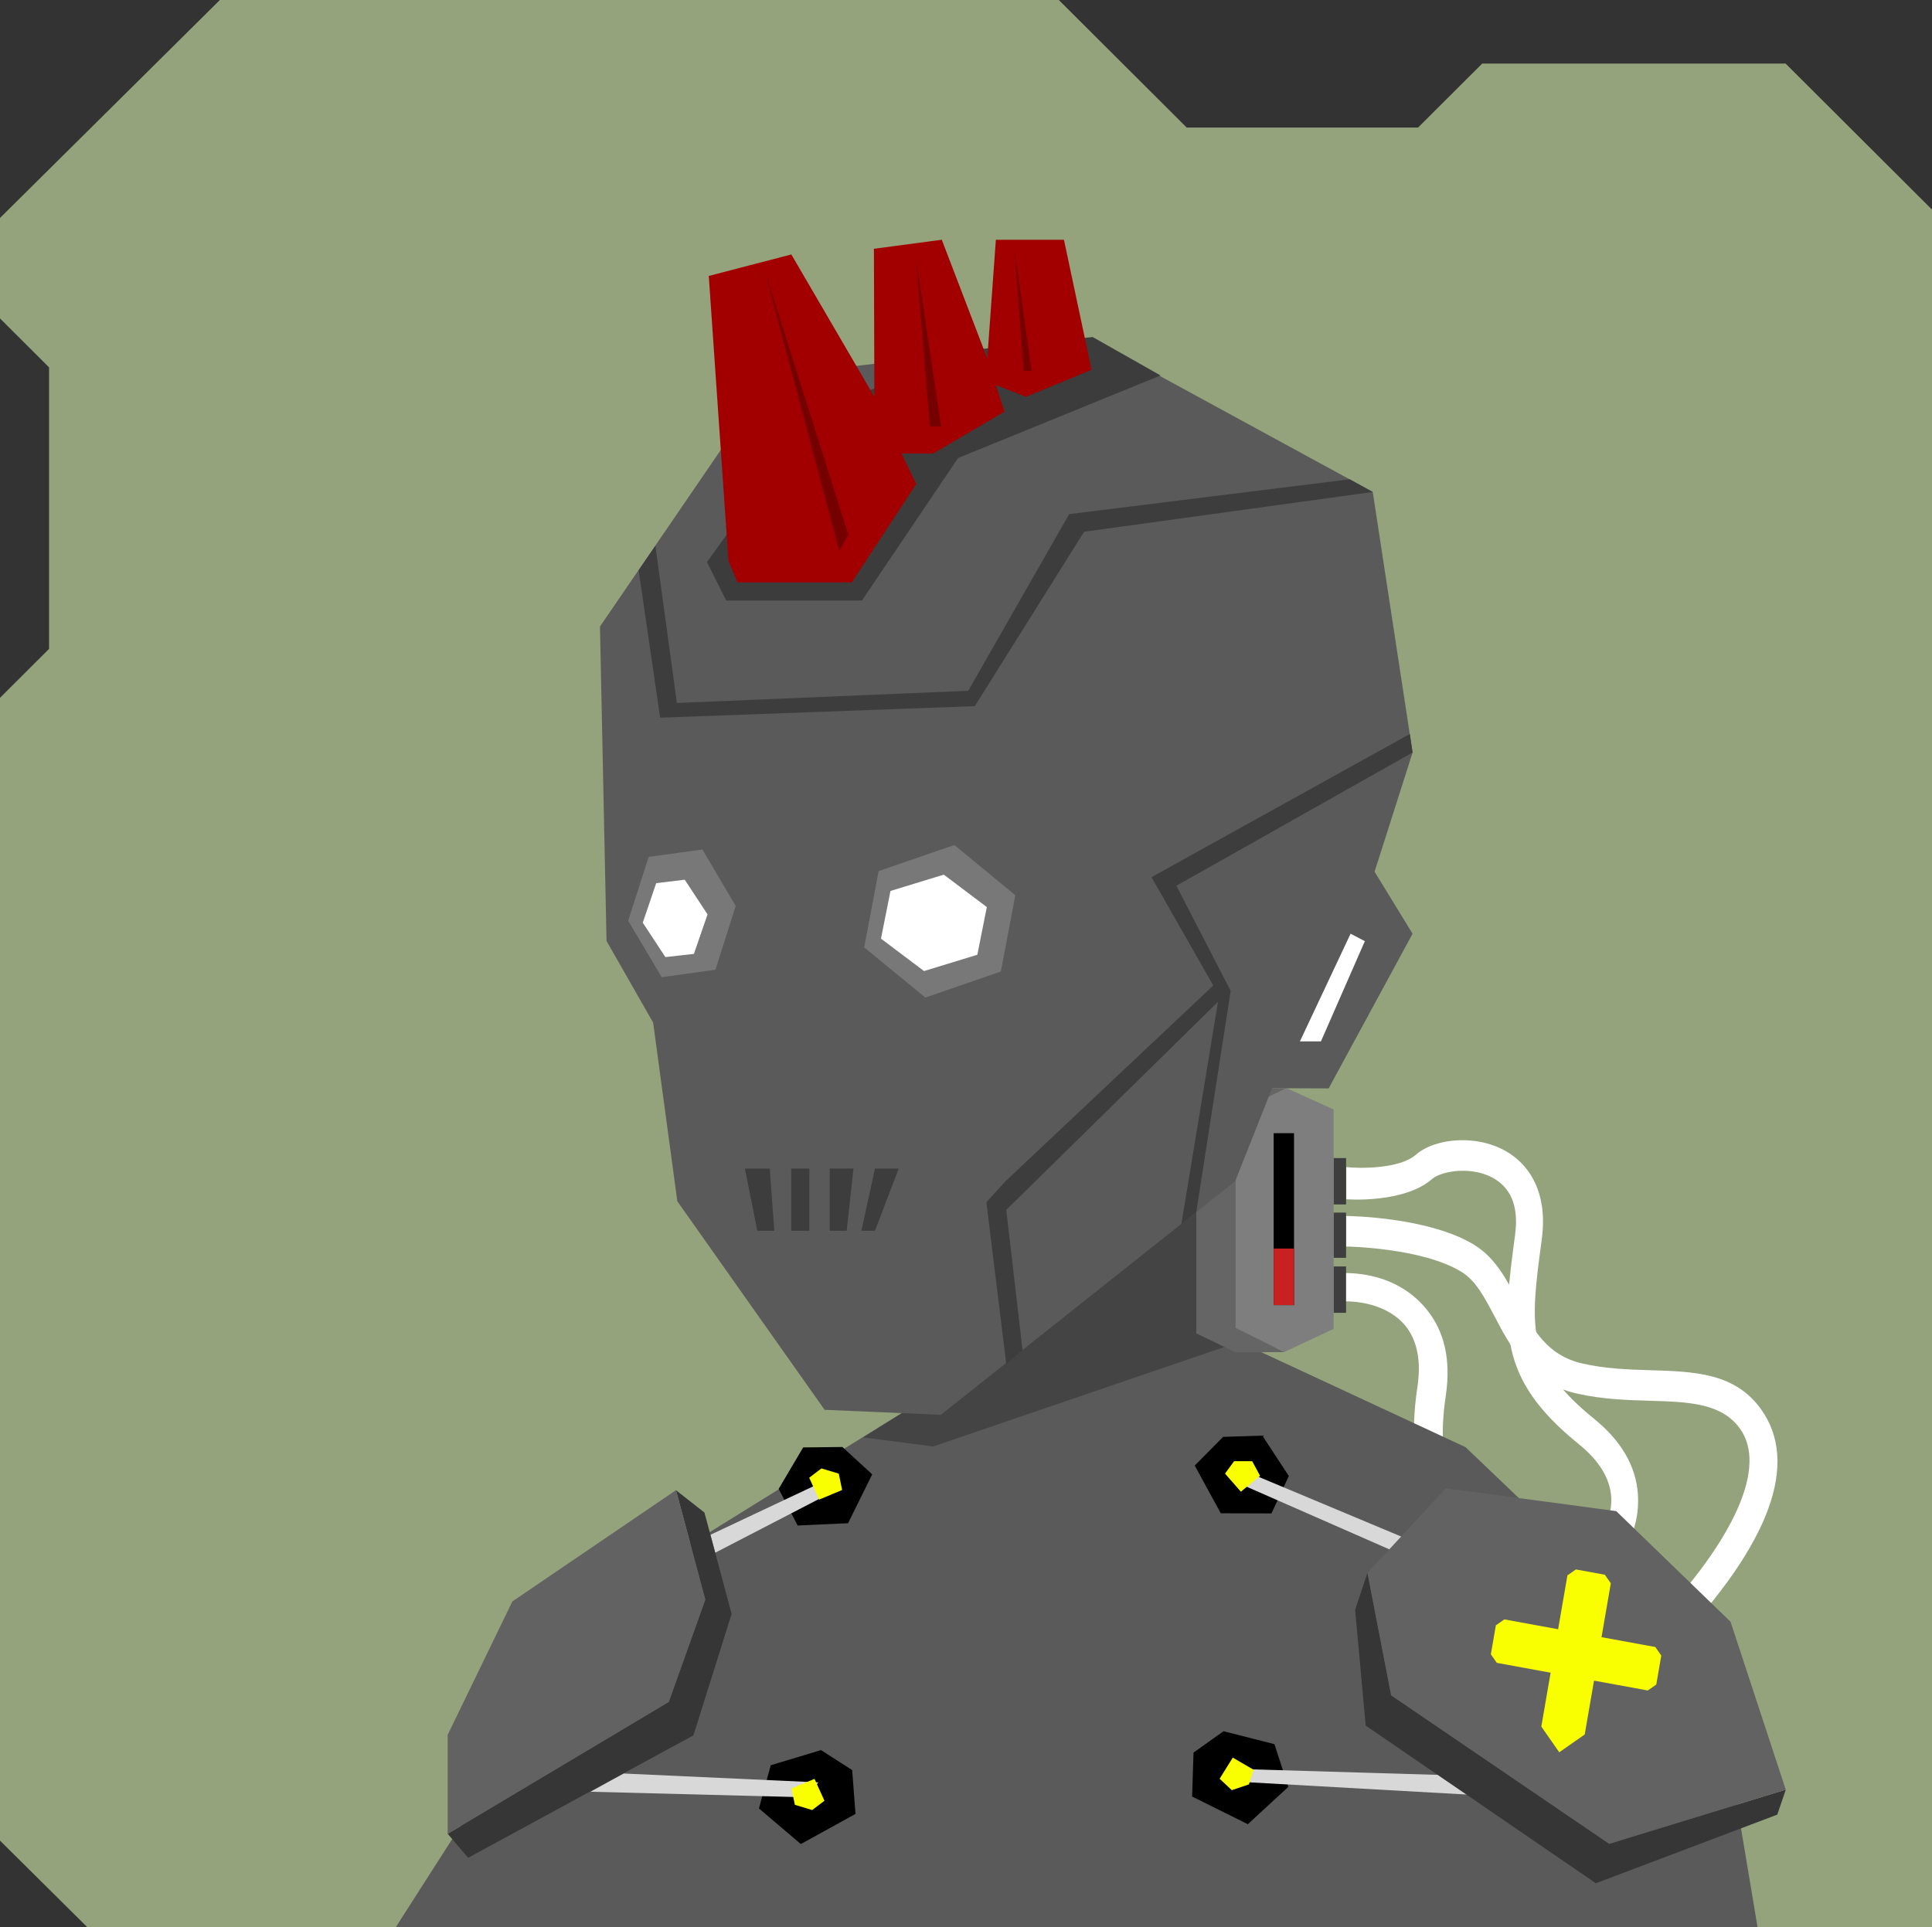
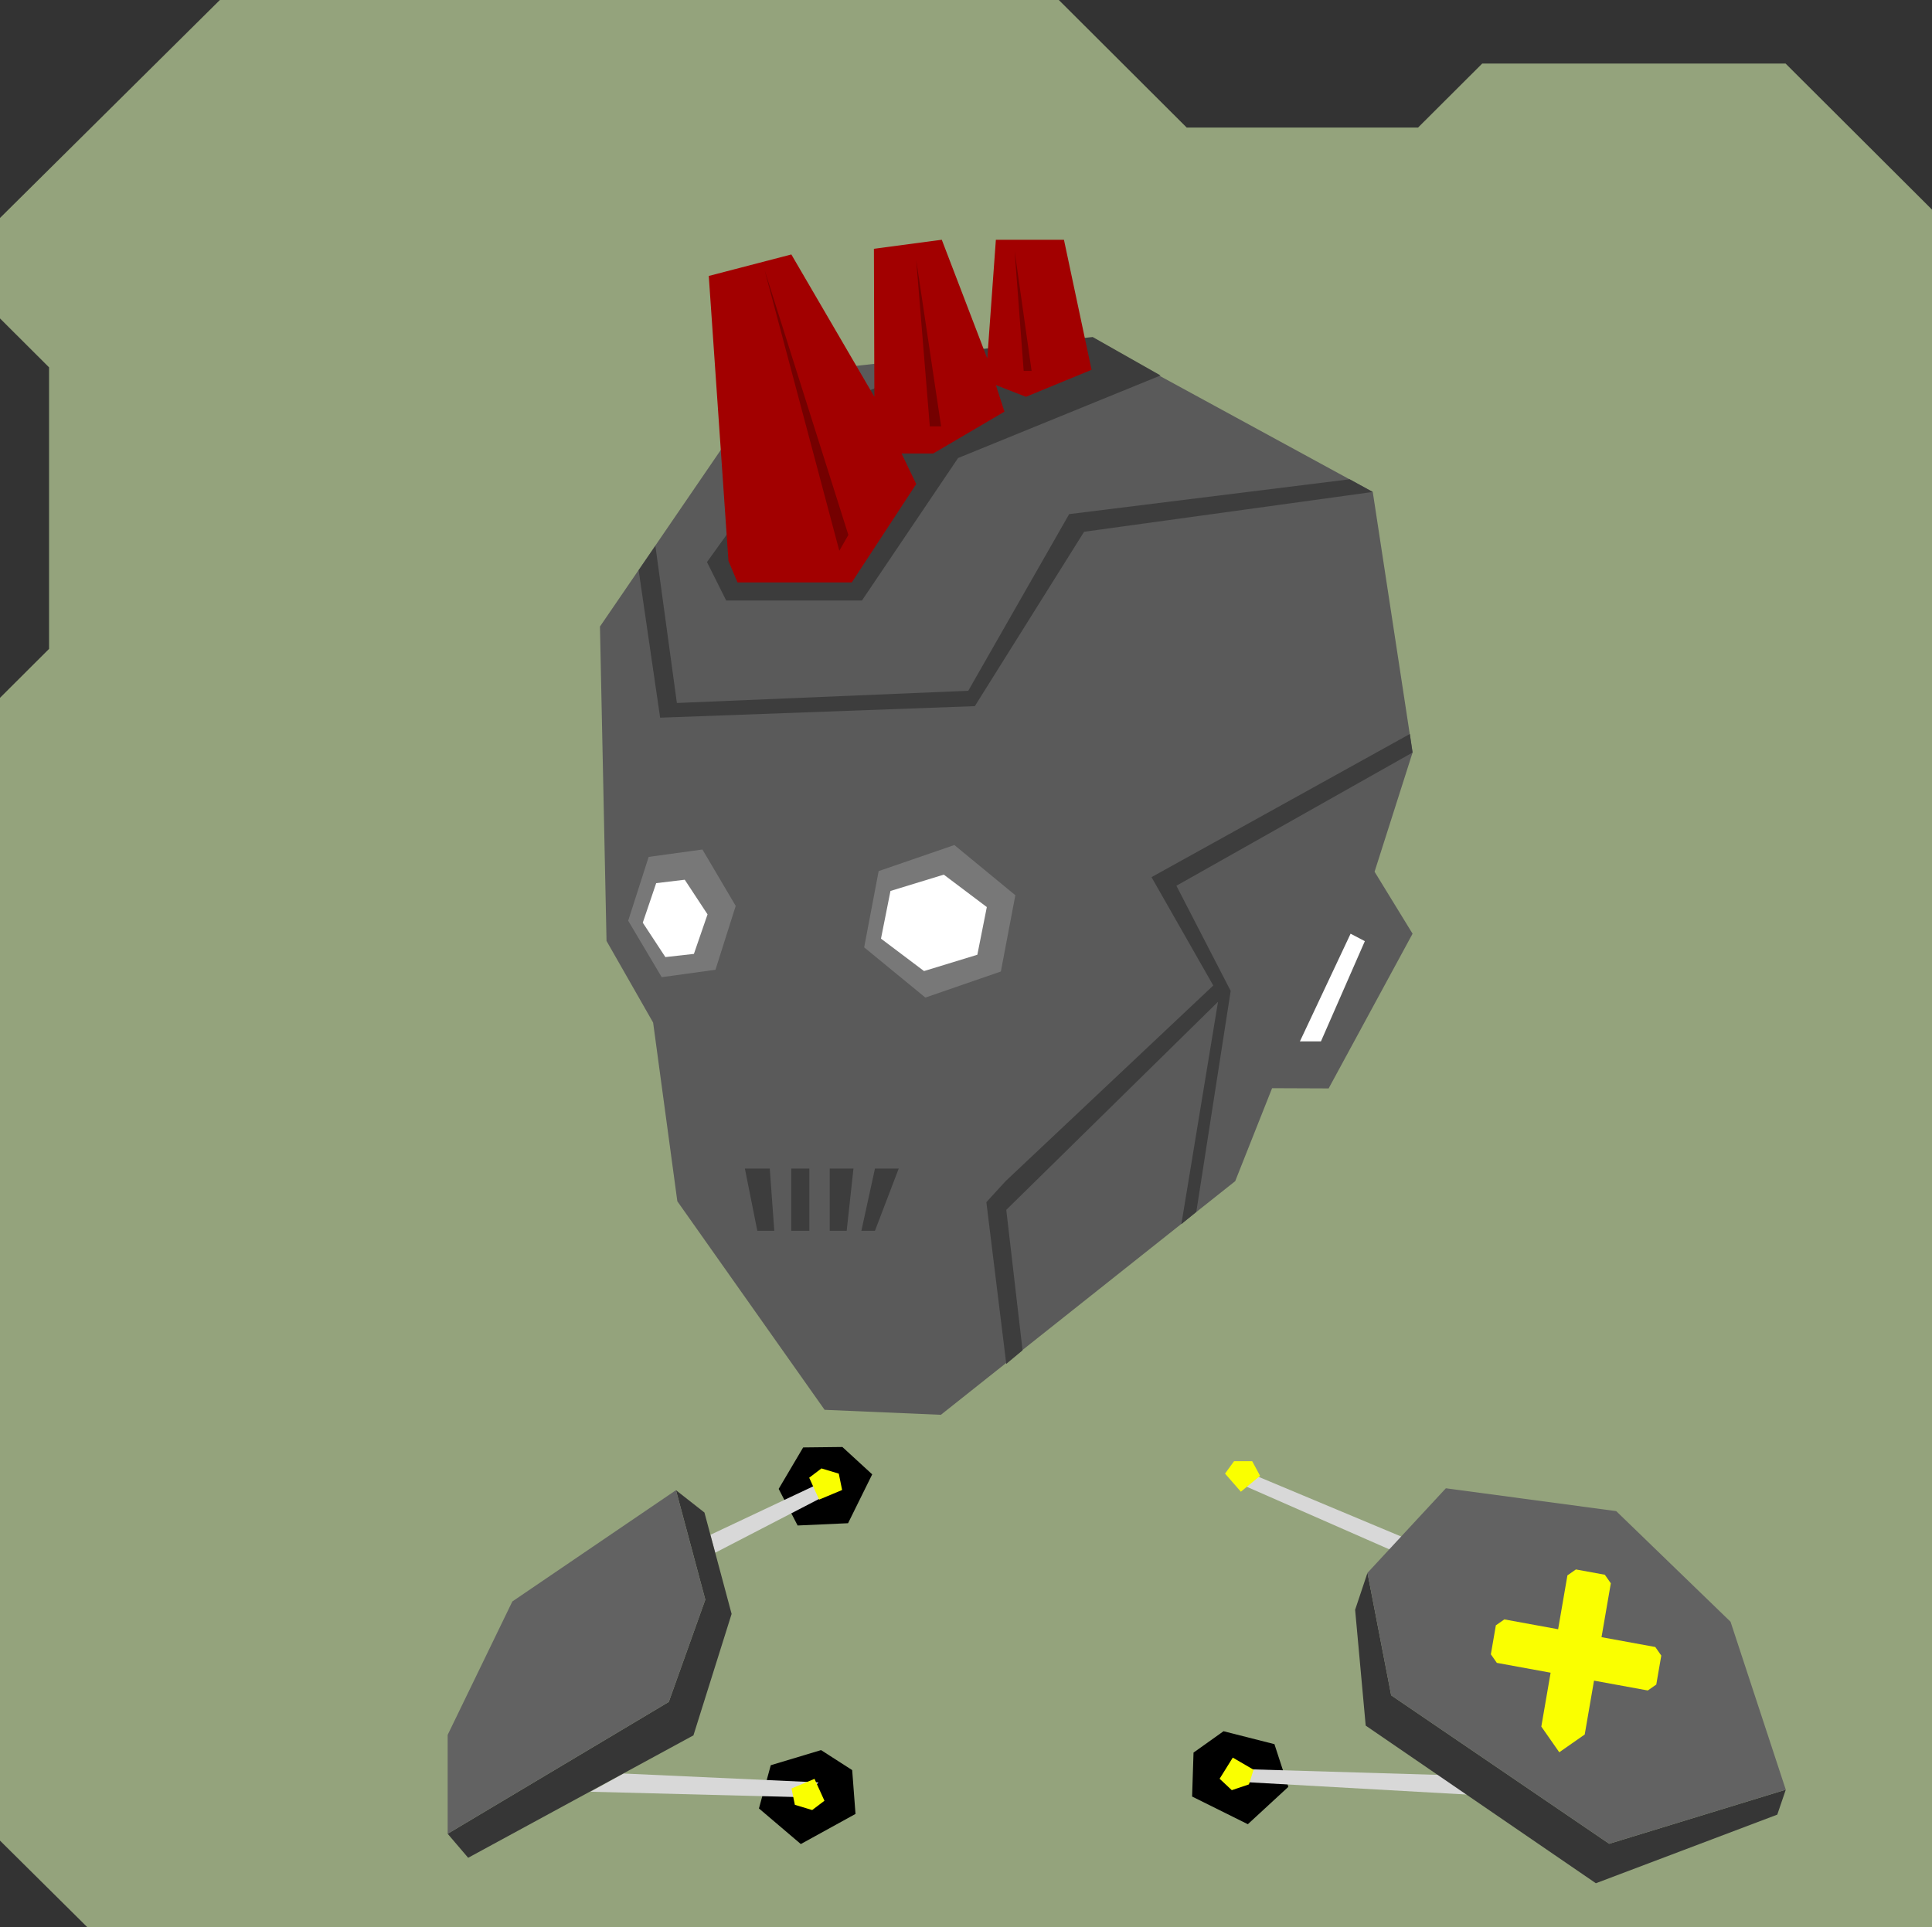
<svg xmlns="http://www.w3.org/2000/svg" width="854" height="852" viewBox="0 0 854 852" fill="none">
  <rect x="0" y="0" width="854" height="852" fill="#333333" stroke="none" />
  <g id="svgBg">
    <path d="M97.19 0L0 96.366V140.78L21.683 162.412V286.884L0 308.517V813.759L38.567 852H854V92.669L789.283 28.104H655.177L626.823 56.393H524.558L468.032 0H97.19Z" fill="#94A37C" />
  </g>
  <g id="svgBody">
    <g clip-path="url(#clip0_216_2964)">
-       <path d="M778.4 623C766.8 606.9 748.9 606.4 729.9 605.8C720 605.5 709.8 605.2 699.4 602.8C683.6 599.2 677.5 587.5 670.9 575.1C666 565.7 660.9 556 651.7 550.4C631.7 538.1 596.5 537.6 595 537.6V551.1C595.3 551.1 628.6 551.6 646 562.3C652.4 566.2 656.2 573.6 660.7 582.1C667.5 595.1 676 611.4 697 616.1C708.4 618.7 719.6 619 729.5 619.3C746.4 619.8 761 620.3 769.1 631.6C781.1 648.2 767.4 679.9 730.6 718.8L739.7 727.6C783 682.1 795.3 646.5 778.4 623Z" fill="white" />
      <path d="M724 660.7C723.2 648.3 716.7 637.1 704.8 627.4C674.2 602.7 676.3 586.7 681.5 548C684.6 524.9 673.9 514.2 667.2 509.9C653.9 501.2 634.4 503 625.9 510.5C618.5 516.9 601 516.6 595.1 516V530.2C596.1 530.3 620.7 532 633.1 521.2C637.1 517.7 651.3 515.1 661.3 521.6C668.4 526.2 671.3 534.4 669.7 546C664.3 586.6 661.3 608.9 697.9 638.5C706.8 645.7 711.6 653.5 712.2 661.7C713 674.1 704.1 684.4 699 688.7L708.1 697.4C714.3 691.7 725.2 679.2 724 660.7Z" fill="white" />
      <path d="M630.75 579.087C638.55 588.76 641.341 601.405 639.141 616.599C633.318 655.49 645.69 665.852 675.702 690.832C693.613 705.745 692.973 720.864 690.948 728.563C687.04 743.968 671.463 755.835 660.13 756.063C650.35 756.357 637.666 768.418 633.728 772.851L624.121 762.394C624.789 761.644 641.754 743.749 658.192 743.313C663.506 743.184 675.722 735.491 678.688 723.939C680.804 715.748 677.392 707.748 668.365 700.288C636.921 674.044 619.624 659.652 626.55 613.093C628.233 601.77 626.49 592.779 621.384 586.334C613.584 576.662 600.061 575.098 593.397 575.382L594.212 562.819C602.634 562.822 619.117 564.652 630.75 579.087Z" fill="white" />
      <path d="M595 512H589.5V532.5H595V512Z" fill="#3E3E3E" />
      <path d="M595 559.908H589.5V580.408H595V559.908Z" fill="#3E3E3E" />
      <path d="M595 536.1H589.5V556.1H595V536.1Z" fill="#3E3E3E" />
      <path d="M447.5 482L442 597.8L269 705.1L174.9 852.1H776.9L759.2 746.2L647.8 639.8L557.5 597.8L551.5 475L522.5 462.5H471.5L447.5 482Z" fill="#5A5A5A" />
      <path d="M442 597.8L447.5 482L471.5 462.5H522.5L551.5 475V515.5V592L412.5 639.5L381.5 635.5L442 597.8Z" fill="#444444" />
      <path d="M546 491.5L553.5 487L568.5 481L589.5 490.5V587.5L567.8 597.7L546 587.5V491.5Z" fill="#7E7E7E" />
      <path d="M549.9 481.1H568.5L546 492V587L567.8 597.8H546L528.8 589.5V490L549.9 481.1Z" fill="#656565" />
      <rect x="563" y="501" width="9" height="76" fill="black" />
      <rect x="563" y="552" width="9" height="25" fill="#C72121" />
    </g>
    <defs>
      <clipPath id="clip0_216_2964">
-         <rect width="854" height="852" fill="white" />
-       </clipPath>
+         </clipPath>
    </defs>
    <path d="M344.195 658.256L352.571 674.439L374.87 673.431L385.542 651.832L372.36 639.732L355.02 639.928L344.195 658.256Z" fill="black" />
    <path d="M316.145 686.48L363.782 661.806L362.827 655.539L314.023 678.559L316.145 686.48Z" fill="#D8D8D8" />
    <path d="M340.705 780.424L335.473 799.53L353.98 815.276L378.158 801.962L376.69 782.582L362.932 773.742L340.705 780.424Z" fill="black" />
    <path d="M261.025 792.153L355.79 794.602L361.792 788.024L275.637 784.095L261.025 792.153Z" fill="#D8D8D8" />
-     <path d="M569.698 652.568L562.03 669.099L539.61 669.034L528.112 647.938L540.661 635.258L557.994 634.704L569.698 652.568Z" fill="black" />
    <path d="M616.926 686.213L550.284 656.962L550.869 650.638L622.284 680.54L616.926 686.213Z" fill="#D8D8D8" />
    <path d="M563.336 771.11L569.486 789.994L551.579 806.503L526.946 794.269L527.575 774.843L540.84 765.395L563.336 771.11Z" fill="black" />
    <path d="M667.549 794.47L544.723 787.565L544.723 782L655.759 785.295L667.549 794.47Z" fill="#D8D8D8" />
    <path d="M604.462 695.382L599.005 711.702L603.678 762.91L705.424 832.605L785.608 802.272L789.367 791.244L711.306 815.158L614.938 749.522L604.462 695.382Z" fill="#363636" />
    <path d="M197.882 810.734L206.94 821.351L306.522 767.224L323.394 713.525L311.382 668.707L298.795 658.829L311.766 707.221L295.623 752.442L197.882 810.734Z" fill="#363636" />
    <path d="M604.462 695.382L639.114 657.985L714.414 668.086L764.954 716.998L789.367 791.244L711.306 815.158L614.937 749.522L604.462 695.382Z" fill="#626262" />
    <path d="M661.645 735.174L659.001 731.387L661.212 718.575L664.962 715.957L688.734 720.305L692.845 696.49L696.595 693.872L709.384 696.211L712.029 699.999L707.918 723.813L731.69 728.161L734.335 731.949L732.123 744.761L728.373 747.379L704.601 743.031L700.491 766.845L696.74 769.464L689.24 774.7L681.307 763.337L685.417 739.522L661.645 735.174Z" fill="#FAFF00" />
    <path d="M298.796 658.829L311.767 707.221L295.624 752.442L197.883 810.734L197.883 767L226.468 708.032L298.796 658.829Z" fill="#626262" />
    <path d="M541.5 651.5L545.5 646H553.5L557 652.5L548.5 659.5L541.5 651.5Z" fill="#FAFF00" />
    <path d="M357.69 653.317L363.106 649.205L370.766 651.513L372.242 658.746L362.084 662.997L357.69 653.317Z" fill="#FAFF00" />
    <path d="M364.427 796.131L359.011 800.244L351.351 797.936L349.875 790.702L360.033 786.452L364.427 796.131Z" fill="#FAFF00" />
    <path d="M554.111 782.411L552.075 788.899L544.493 791.452L539.102 786.408L544.925 777.062L554.111 782.411Z" fill="#FAFF00" />
  </g>
  <g id="svgHead">
    <path d="M562.3 481.1L587.3 481.2L624.4 412.8L607.6 385.4L624.4 332.7L606.8 217.5L483.1 150.1L341.2 165.9L265.2 277L268.1 416L288.7 452.1L299.4 531.1L364.5 623.3L415.9 625.5L546 522.2L562.3 481.1Z" fill="#5A5A5A" />
    <path d="M596.6 211.9L472.6 227.3L428 305.4L299.2 310.8L289.7 241.3L282.3 252.1L291.8 317.3L430.9 312.2L479.2 235.1L606.8 217.5L596.6 211.9Z" fill="#3D3D3D" />
    <path d="M624.4 332.7L623.2 324.5L509 387.8L536.3 435.7L444.5 522.2L436 531.5L444.8 603L452 597L444.8 534.9L538.4 442.9L522.2 541.2L528.8 535.8L544 438.1L520 391.6L624.4 332.7Z" fill="#3D3D3D" />
    <path d="M597 412.8L574.6 460.4H583.9L603.3 416.1L597 412.8Z" fill="white" />
    <path d="M334.759 544.14L329.259 516.64L340.259 516.64L342.259 544.14L334.759 544.14Z" fill="#3D3D3D" />
    <path d="M349.759 544.14L349.759 516.64L357.759 516.64L357.759 544.14L349.759 544.14Z" fill="#3D3D3D" />
    <path d="M366.759 544.14L366.759 516.64L377.259 516.64L374.259 544.14L366.759 544.14Z" fill="#3D3D3D" />
    <path d="M380.759 544.14L386.759 516.64L397.259 516.64L386.759 544.14L380.759 544.14Z" fill="#3D3D3D" />
    <path d="M442.408 429.512L409.045 441.041L381.985 418.84L388.388 385.119L421.85 373.6L448.811 395.792L442.408 429.512Z" fill="#787878" />
    <path d="M389.421 414.984L393.612 393.903L417.179 386.689L436.206 401.023L432.015 422.103L408.448 429.317L389.421 414.984Z" fill="white" />
    <path d="M325.206 400.518L316.255 428.747L292.492 432.02L277.68 407.064L286.731 378.845L310.494 375.572L325.206 400.518Z" fill="#787878" />
    <path d="M284.125 407.931L290.055 390.449L302.678 388.939L312.755 404.257L306.726 421.73L294.114 423.14L284.125 407.931Z" fill="white" />
    <path d="M381 265.5H321L312.5 248.5L360 182.5L427.5 155L483 149L513 166L423.5 202.5L381 265.5Z" fill="#3C3C3C" />
    <path d="M326 257.5L322 248L313.296 122L349.796 112.5L386.5 175.432L386.296 110L416.296 106L436.407 158.5L440.204 106H470.296L482.5 163.5L453.5 175.432L440.204 170.25L444 182L412.5 200.5H398.524L405 214L376.5 257.5H326Z" fill="#A20000" />
    <path d="M371 243.5L338 119.5L375 236.5L371 243.5Z" fill="#740000" />
    <path d="M411 188.5L405 115L416 188.5H411Z" fill="#740000" />
    <path d="M452.5 164L448.5 111L456 164H452.5Z" fill="#740000" />
  </g>
</svg>